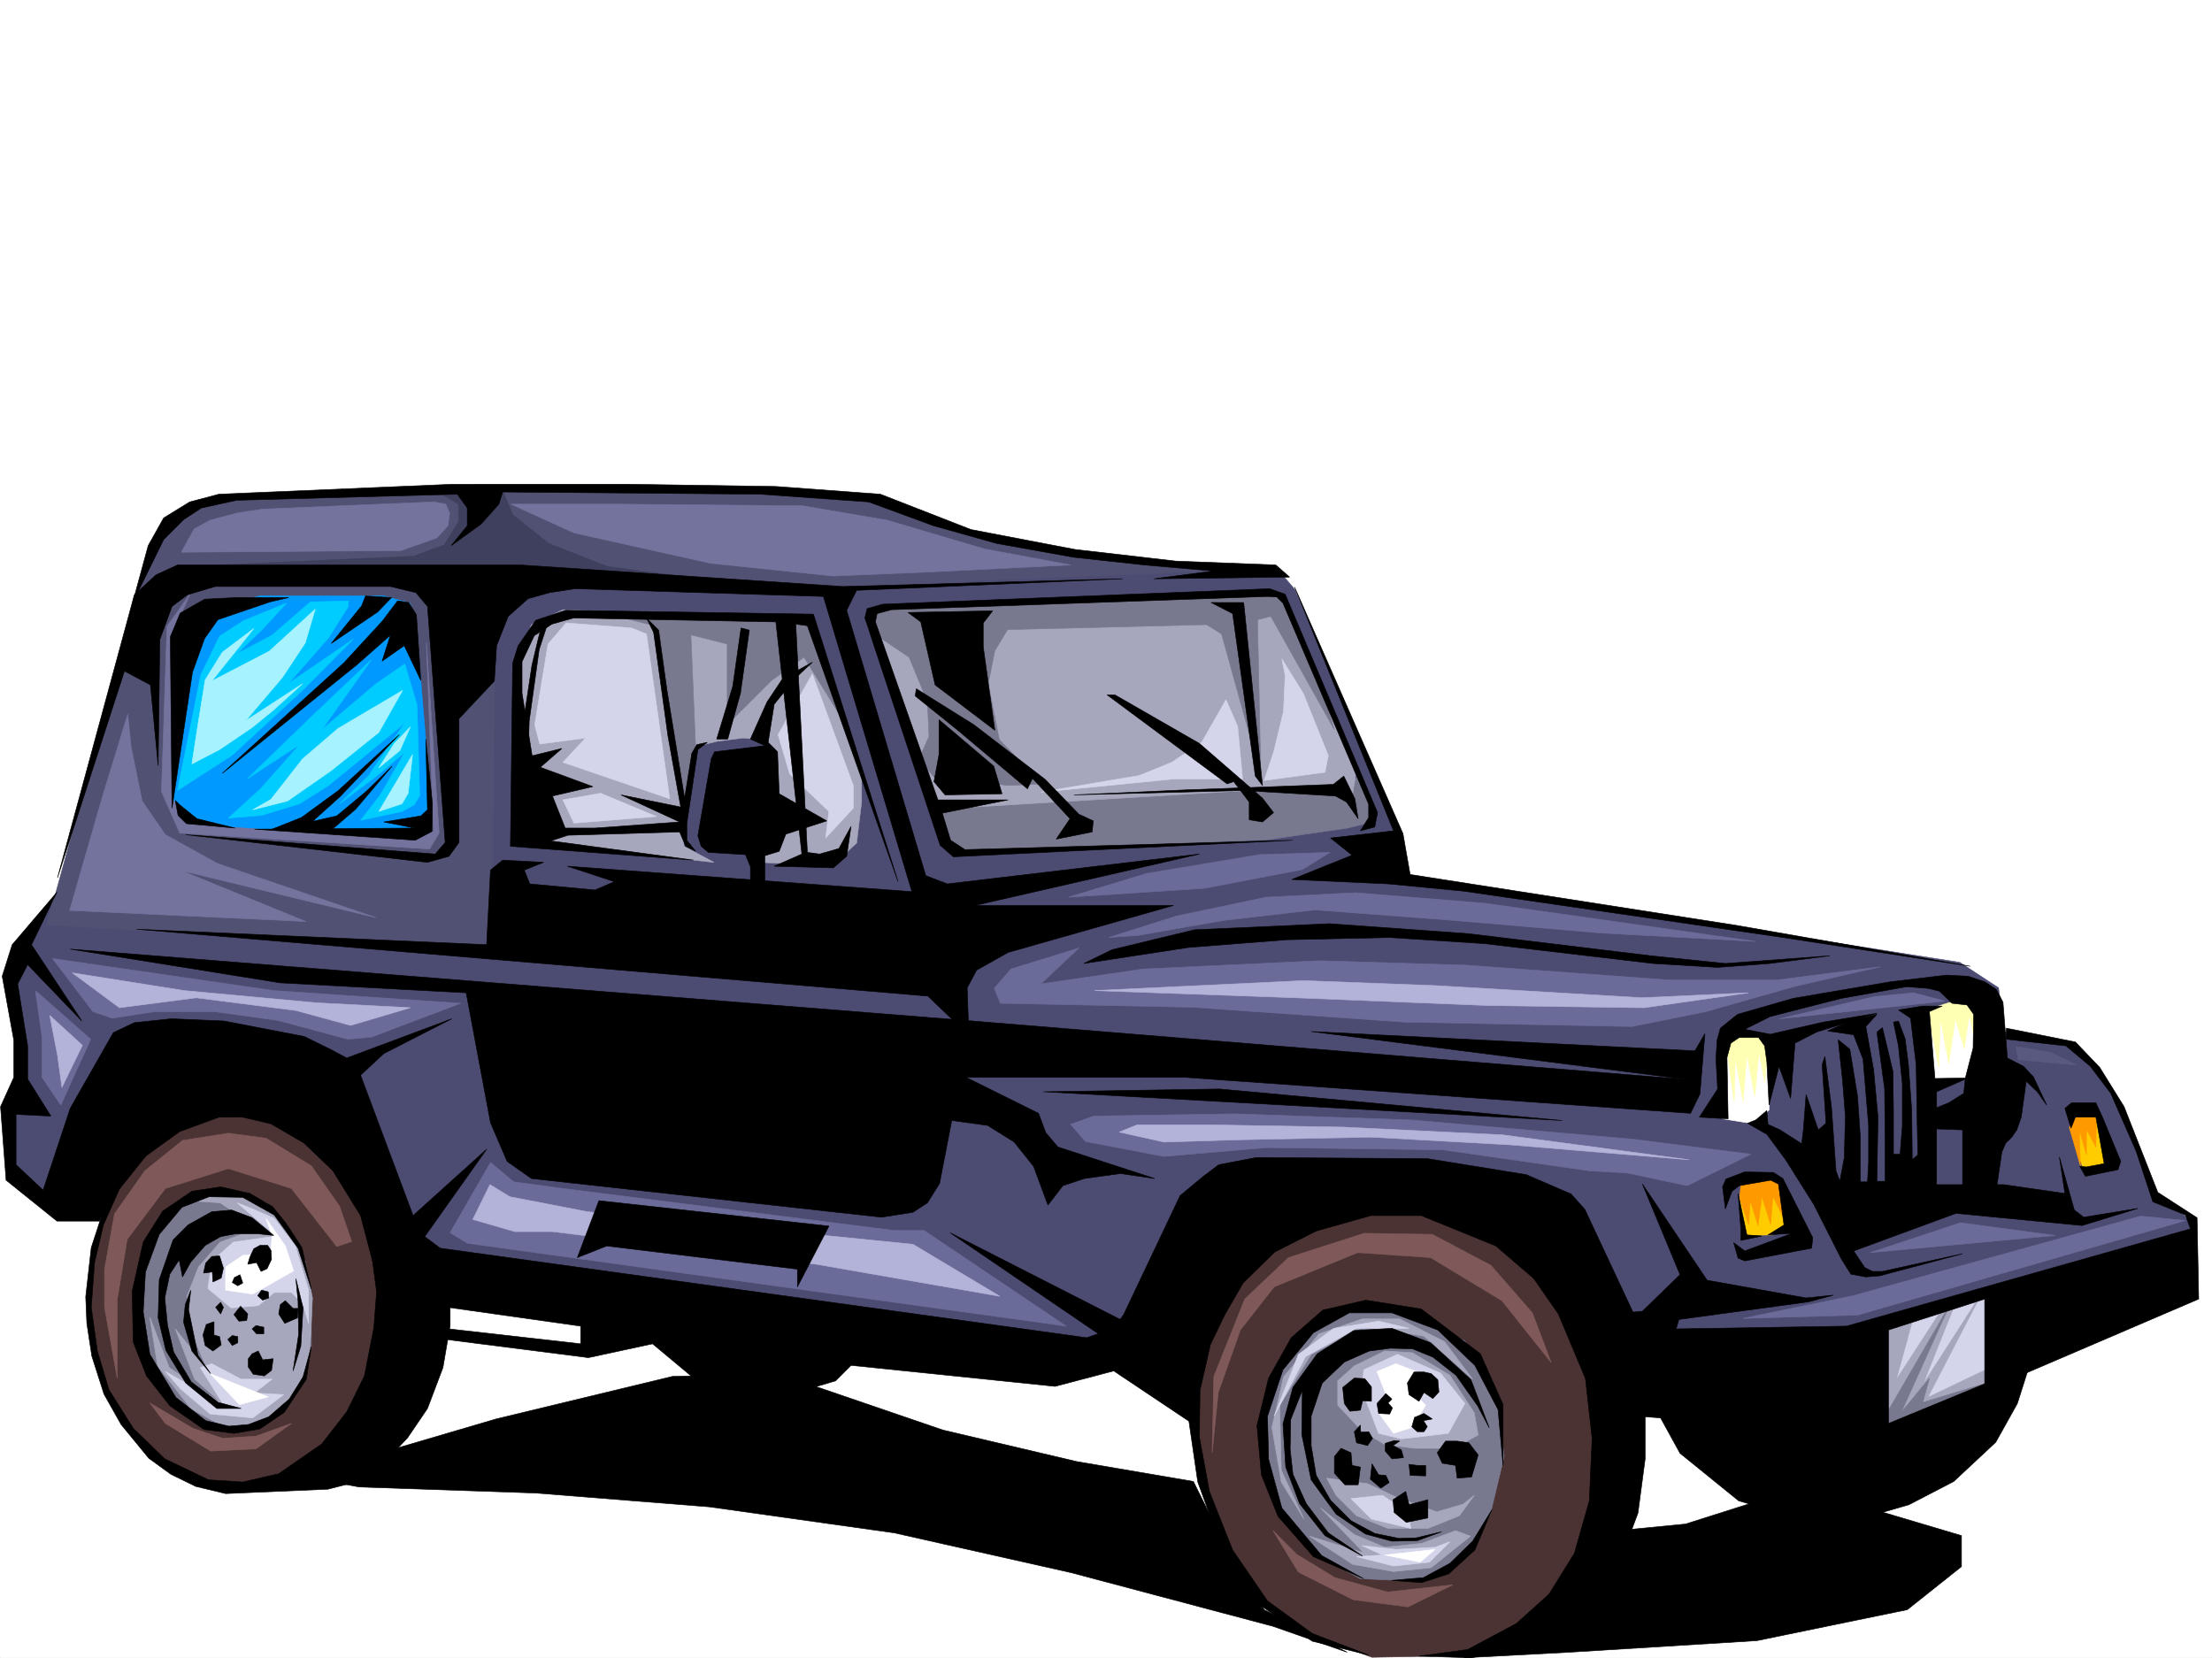
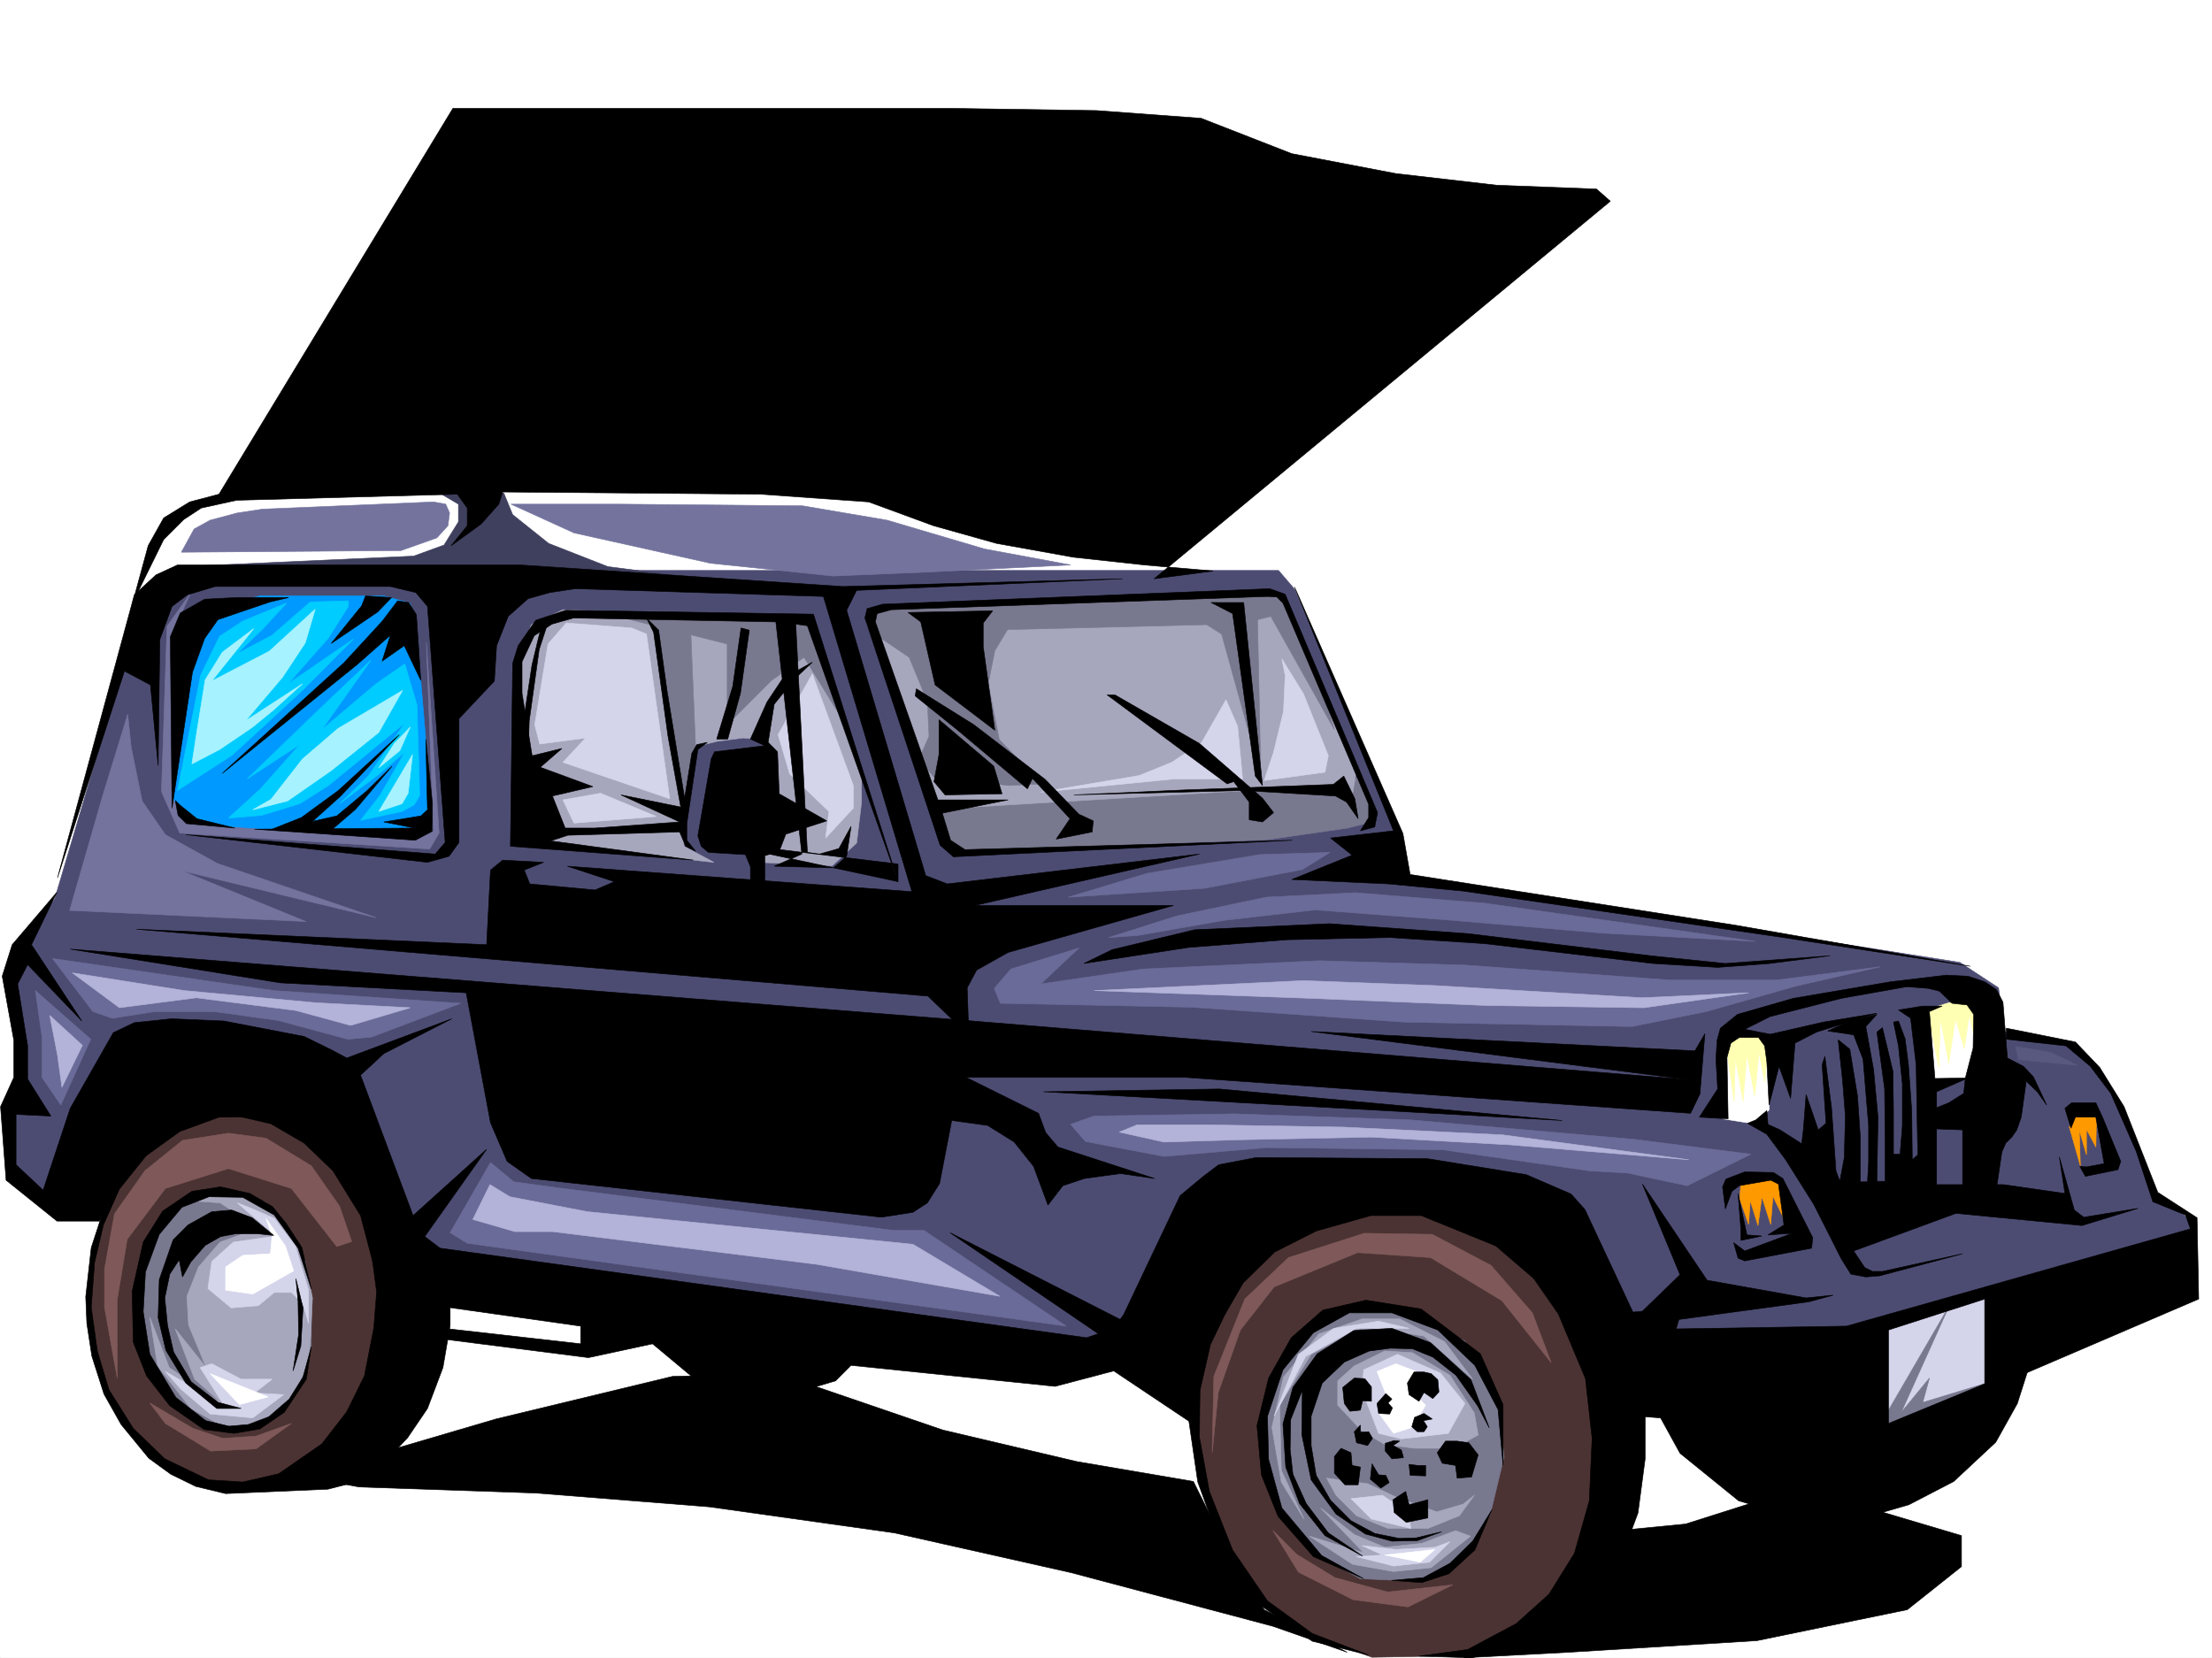
<svg xmlns="http://www.w3.org/2000/svg" width="2997.016" height="2246.668">
  <rect width="100%" height="100%" fill="#333333" stroke="none" />
  <defs>
    <clipPath id="a">
      <path d="M0 0h2997v2244.137H0Zm0 0" />
    </clipPath>
  </defs>
  <path fill="#fff" d="M0 2246.297h2997.016V0H0Zm0 0" />
  <g clip-path="url(#a)" transform="translate(0 2.16)">
    <path fill="#fff" fill-rule="evenodd" stroke="#fff" stroke-linecap="square" stroke-linejoin="bevel" stroke-miterlimit="10" stroke-width=".743" d="M.742 2244.137h2995.531V-2.16H.743Zm0 0" />
  </g>
  <path fill="#d4d4eb" fill-rule="evenodd" stroke="#d4d4eb" stroke-linecap="square" stroke-linejoin="bevel" stroke-miterlimit="10" stroke-width=".743" d="m2533.211 1796.879 170.086-47.938-2.973 139.317-158.863 74.172zm0 0" />
  <path fill="#4c4c73" fill-rule="evenodd" stroke="#4c4c73" stroke-linecap="square" stroke-linejoin="bevel" stroke-miterlimit="10" stroke-width=".743" d="M74.172 1217.887 24.71 1292.8l-11.223 38.203 14.977 63.652v79.414l-18.73 37.418 7.507 79.414 60.684 48.68H198.55l388.105 75.656 941.801 116.832 991.266-26.941 455.554-135.598-14.976-22.445-41.211-26.234-45.711-120.586-37.457-53.176-29.95-33.703-90.671-14.977-7.508-59.937-52.434-34.45-670.605-105.609-86.879-14.973-7.508-63.656-135.597-320.582-22.485-26.234H239.762l-48.719 49.46zm0 0" />
-   <path fill="#515173" fill-rule="evenodd" stroke="#515173" stroke-linecap="square" stroke-linejoin="bevel" stroke-miterlimit="10" stroke-width=".743" d="m63.695 1253.117 593.418 35.934 9.739-108.621 3.714-307.836 32.22-72.649 90.671-8.992 343.922 13.492 185.805-17.988 340.168-13.488-136.38-17.95-144.593-18.726-108.656-26.98-90.637-35.934-271.977-13.488H612.15l-262.985 13.488-58.457 4.457L245 695.824l-22.48 27.723-26.98 49.422-113.118 411.957Zm0 0" />
  <path fill="#78788f" fill-rule="evenodd" stroke="#78788f" stroke-linecap="square" stroke-linejoin="bevel" stroke-miterlimit="10" stroke-width=".743" d="m1267.738 1097.3 128.875-14.972 302.711-13.492 124.38-4.496 17.944-13.488 17.989 50.949-6.727 13.488-26.98 6.727-108.657 15.714-414.304 15.758-17.242-11.261zm0 0" />
  <path fill="#a6a6bd" fill-rule="evenodd" stroke="#a6a6bd" stroke-linecap="square" stroke-linejoin="bevel" stroke-miterlimit="10" stroke-width=".743" d="m1194.309 821.648-20.215 22.48 95.875 250.946h22.48l435.34-26.238 104.867 5.984 4.496-26.195-100.37-242.695-21.74-2.23zm-98.141 17.985-333.445-13.488-42.696 20.253-17.988 46.41-2.227 62.172 6.723 185.02 260.758 28.465-40.465-21.738-4.5-35.934 22.485-99.629 26.98-6.723 35.187-4.496 26.98 2.227 17.985 17.242 6.766 118.316-31.477 30.735 100.41 4.496 32.961-30.734 6.727-55.403v-35.972zm0 0" />
  <path fill="#09f" fill-rule="evenodd" stroke="#09f" stroke-linecap="square" stroke-linejoin="bevel" stroke-miterlimit="10" stroke-width=".743" d="m555.18 817.191-35.188-9.738h-167.86l-88.402 22.445-33.707 63.692 5.985 198.473 23.226 21.699 55.442 7.508 64.437 3.753 183.575 7.47 21.738-13.45-1.524-44.965-15.718-187.25-4.496-52.433zm0 0" />
  <path fill="#4c3333" fill-rule="evenodd" stroke="#4c3333" stroke-linecap="square" stroke-linejoin="bevel" stroke-miterlimit="10" stroke-width=".743" d="m1721.77 1695.766-48.68 43.441-41.211 94.387-16.5 88.367 12.004 94.387 55.441 131.062 80.156 63.656 95.91 34.485 83.169-1.524 69.675-10.48 97.399-68.149 59.195-130.32-7.465-178.258-70.46-140.093-122.852-67.41-119.88-17.985zm0 0" />
  <path fill="#78788f" fill-rule="evenodd" stroke="#78788f" stroke-linecap="square" stroke-linejoin="bevel" stroke-miterlimit="10" stroke-width=".743" d="m2019.242 2051.54 18.727-77.888-9.735-78.633-43.48-77.925-80.152-40.43-87.665-4.496-62.167 41.172-35.23 62.953-11.263 74.133 14.274 79.41 55.445 74.137 65.18 35.187 82.422 3.754 60.683-32.96zm0 0" />
  <path fill="#4c3333" fill-rule="evenodd" stroke="#4c3333" stroke-linecap="square" stroke-linejoin="bevel" stroke-miterlimit="10" stroke-width=".743" d="m325.195 1504.762-76.441 6.726-67.445 62.168-46.454 83.91-13.488 68.153-2.23 62.168 13.492 65.18 28.465 64.398 45.707 56.93 59.937 33.703 55.446 5.984 41.953-5.984 74.175-20.215 65.18-64.438 32.219-142.285-17.246-142.324-81.64-83.867-64.438-43.48zm0 0" />
  <path fill="#78788f" fill-rule="evenodd" stroke="#78788f" stroke-linecap="square" stroke-linejoin="bevel" stroke-miterlimit="10" stroke-width=".743" d="M421.813 1825.344v-62.168l-10.481-53.918-14.977-36.715-28.464-35.191-42.696-20.215-39.726-2.266-38.2 13.488-28.503 26.938-22.446 41.957-9.773 55.441v53.922l17.984 53.176 37.457 49.422 46.492 24.75 40.43 1.484 30.73-11.222 24.712-18.727 24.007-32.219zm0 0" />
  <path fill="#7f5959" fill-rule="evenodd" stroke="#7f5959" stroke-linecap="square" stroke-linejoin="bevel" stroke-miterlimit="10" stroke-width=".743" d="m456.297 1689.043-61.426-78.672-85.434-26.977-85.394 26.977-51.73 68.934-13.489 81.64v106.356l-17.203-95.875v-51.692l13.488-74.914 41.211-58.414 50.95-41.175 62.167-9.774 50.946 6.766 61.43 37.457 38.238 54.66 16.46 47.937zm-232.254 239.684 61.426 37.417 61.426-2.972 47.976-34.445-47.976 17.203-44.965 3.011-40.43-13.492-58.453-34.445zm0 0" />
  <path fill="#a6a6bd" fill-rule="evenodd" stroke="#a6a6bd" stroke-linecap="square" stroke-linejoin="bevel" stroke-miterlimit="10" stroke-width=".743" d="m265.996 1627.617 32.219 2.227 51.691 34.449-51.691 18.727-29.246 33.707-15.719 39.722 2.23 38.945 24.008 57.672-41.957-52.433 26.2 68.152 38.98 34.445-73.43-50.164-26.234-68.152 10.476 65.883 44.965 57.676 47.196 26.234 52.472-5.238 39.688-36.715 20.254-47.195 2.968-36.676 2.27-50.203-9.734-49.422-24.008-47.938-29.211-31.476-35.969-12.707-31.437-5.278zm0 0" />
  <path fill="#d4d4eb" fill-rule="evenodd" stroke="#d4d4eb" stroke-linecap="square" stroke-linejoin="bevel" stroke-miterlimit="10" stroke-width=".743" d="m321.441 1629.844 52.434 44.965-57.672 8.21-29.25 26.239-5.238 36.676 31.476 26.234 36.715-3.012 21.739-17.945h23.226l15.719 15.719 7.508 26.195v-44.926l-17.989-59.937-28.464-37.422-29.247-12.746zm-34.488 217.984 39.727 20.957h41.957l-23.969 18.727 39.684 2.23-41.954 31.477-57.671-5.242L245 1882.273l-20.957-23.968 78.668 44.926-31.473-50.165zm0 0" />
  <path fill="#fff" fill-rule="evenodd" stroke="#fff" stroke-linecap="square" stroke-linejoin="bevel" stroke-miterlimit="10" stroke-width=".743" d="m360.383 1650.84 26.238 37.422 11.223 33.703-55.446 31.476-36.714-5.242v-31.472l23.226-15.72 37.457-2.23 2.27-23.968zm-75.656 210.437 78.668 31.477-38.98 10.477zm0 0" />
  <path fill="#7f5959" fill-rule="evenodd" stroke="#7f5959" stroke-linecap="square" stroke-linejoin="bevel" stroke-miterlimit="10" stroke-width=".743" d="m1724.777 2074.02 34.489 56.187 74.171 37.418 74.172 9.738 60.684-29.953-88.402 9.738-71.203-19.472-51.692-31.438zm376.887-227.72-66.703-83.866-96.656-58.418-98.883-6.762-113.156 46.45-45.707 58.417-29.954 84.648-8.25 81.641 2.27-103.379 41.953-104.867 59.2-56.148 102.636-32.961 92.156 1.488 79.414 41.953 56.188 64.398zm0 0" />
  <path fill="#a6a6bd" fill-rule="evenodd" stroke="#a6a6bd" stroke-linecap="square" stroke-linejoin="bevel" stroke-miterlimit="10" stroke-width=".743" d="m1995.273 1868.785-65.96-58.414-81.641-12.75-71.203 37.461-42.695 68.895 2.265 88.402 30.695 65.922-30.695-50.203-12.746-74.133 15.719-68.192 47.976-58.414 58.414-20.214h50.95l60.68 30.69zm-206.058 174.505 58.457 60.683-73.43-22.485 58.414 38.2 55.446 9.738 50.984-5.238 53.176-42.7-20.215-7.468-45.707 17.203-50.203 5.28-41.211-17.241zm0 0" />
  <path fill="#a6a6bd" fill-rule="evenodd" stroke="#a6a6bd" stroke-linecap="square" stroke-linejoin="bevel" stroke-miterlimit="10" stroke-width=".743" d="m1797.465 2002.86 55.445 7.507 38.2 17.946 55.445 20.253 35.972-10.52 14.973-11.964-20.215 27.723-42.695 17.207h-53.957l-42.7-17.207-27.722-27.723zm78.672-172.278-41.211 20.215-22.485 20.254v32.926l32.961 35.226 30.735 17.988 40.469 5.239h53.175l32.961-17.989-5.242-29.949-32.96-50.945-50.946-30.695zm0 0" />
  <path fill="#d4d4eb" fill-rule="evenodd" stroke="#d4d4eb" stroke-linecap="square" stroke-linejoin="bevel" stroke-miterlimit="10" stroke-width=".743" d="M1909.098 1799.89h-71.164l-68.934 38.2-42.734 80.898 33-83.906 47.937-35.191 60.684-9.735zm-15.719 35.192-45.707 20.957-2.27 27.723 22.485 58.414 30.73 7.508 63.695-7.508 22.442-40.43-32.961-41.21zm-62.953 195.5 42.699-4.5 35.973 24.715 2.265 20.215-53.215-12.711zm14.976 63.652 45.707 5.243 53.215-2.973 20.215-7.508-27.719 27.723-48.719 5.238-50.167-12.746 35.191-2.23zm0 0" />
  <path fill="#fff" fill-rule="evenodd" stroke="#fff" stroke-linecap="square" stroke-linejoin="bevel" stroke-miterlimit="10" stroke-width=".743" d="m1865.656 1858.305 14.977 38.203-12.746 17.984 20.215 27.684 25.492-8.211 17.984-29.988-20.215-20.215 7.469-25.457-27.723-10.477zm10.481 248.675 68.187-7.503-20.254 17.242zm0 0" />
  <path fill="#0cf" fill-rule="evenodd" stroke="#0cf" stroke-linecap="square" stroke-linejoin="bevel" stroke-miterlimit="10" stroke-width=".743" d="m472.016 821.648-26.942 42.696-54.699 62.172 88.406-60.645-68.933 69.637-95.172 87.66-74.172 47.937 31.476-156.554 25.493-52.434 32.18-20.957 58.452-23.969-31.472 34.446-35.934 34.449 47.938-25.457 51.687-44.965 51.692-1.484zm30.73 72.688-77.184 73.39-90.632 87.622 71.164-46.41-53.176 59.898-43.48 39.687 44.964-3.714 51.692-15.758 38.98-24.711 56.93-46.45 46.453-38.199-49.46 71.903-38.946 37.457 50.945-38.2 37.461-31.437-33.707 58.418-26.234 33.703 56.187-12.004 16.5-8.953 7.469-12.746-3.715-122.852-16.5-55.406-38.984 26.942-73.391 62.168zm0 0" />
  <path fill="#a6f3ff" fill-rule="evenodd" stroke="#a6f3ff" stroke-linecap="square" stroke-linejoin="bevel" stroke-miterlimit="10" stroke-width=".743" d="m259.977 1035.133 37.496-19.473 44.183-29.95 28.465-23.226 39.727-35.968-77.184 50.203 50.203-59.16 30.735-46.45 13.488-45.707-62.207 56.93-77.93 40.469 56.969-71.164-42.735 32.18-23.226 37.456-11.223 69.676zm107.171 47.937 42.7-54.66 47.933-41.215 87.664-51.687-32.218 56.93-64.438 51.687-59.195 41.215-47.196 11.96zm188.817-98.101-21.742 22.441-20.996 32.961 28.464-23.223zm2.969 37.418-45.707 77.144 31.476-10.48 8.25-14.23zm0 0" />
  <path fill="#d4d4eb" fill-rule="evenodd" stroke="#d4d4eb" stroke-linecap="square" stroke-linejoin="bevel" stroke-miterlimit="10" stroke-width=".743" d="m767.219 844.129-24.711 28.465-17.985 109.363 6.766 26.2 62.168-8.212-30.734 32.961 144.632 49.422-31.476-223.223-20.215-8.21zm-4.496 239.684 50.949-8.993 75.695 31.477-111.629 8.992zm337.941-170.75-46.45 82.382 15.72 53.18 53.214 50.906-4.496 35.973 37.457-40.43v-30.734zm0 0" />
  <path fill="#78788f" fill-rule="evenodd" stroke="#78788f" stroke-linecap="square" stroke-linejoin="bevel" stroke-miterlimit="10" stroke-width=".743" d="m1807.945 988.684-86.175-153.547-17.95 4.496 4.457 211.219-53.175-191.747-20.215-12.707-269.75 6.727-17.242 28.46-8.993 44.93 15.012 75.657 58.418 59.941-44.926 2.227-101.933-11.219-20.215-24.71 13.488-30.735-2.226-47.196-24.754-59.898-46.45-31.477-4.496-26.195 11.262-8.996 179.82-6.723 258.489-11.261 82.386-4.496 24.004 8.992 11.223 17.984 35.973 84.652zm-660.828-4.496-57.715-93.606-44.18 31.434-59.94 59.941V872.594L827.16 832.91l237.531 6.723 31.477 6.765 22.484 44.184zm0 0" />
  <path fill="#78788f" fill-rule="evenodd" stroke="#78788f" stroke-linecap="square" stroke-linejoin="bevel" stroke-miterlimit="10" stroke-width=".743" d="m935.82 853.125 6.723 161.793-12.707 82.383-47.23-257.668zm0 0" />
  <path fill="#d4d4eb" fill-rule="evenodd" stroke="#d4d4eb" stroke-linecap="square" stroke-linejoin="bevel" stroke-miterlimit="10" stroke-width=".743" d="m1741.281 915.293-2.27 48.68-13.488 55.441-12.746 38.203 82.422-11.261 4.496-22.446-33.703-83.906-29.21-47.195zm-80.195 32.961-32.961 57.672-40.469 26.98-44.183 17.946-133.371 22.484 182.05-17.988h91.414l-6.722-71.16zm0 0" />
  <path fill="#73739e" fill-rule="evenodd" stroke="#73739e" stroke-linecap="square" stroke-linejoin="bevel" stroke-miterlimit="10" stroke-width=".743" d="m1128.387 780.477-165.59-17.247-185.059-41.171-85.433-38.942h146.117l248.754 2.227 114.64 19.472 131.844 38.946 116.91 21.738-195.578 9.734zm-524.489-97.36 5.243 11.965-2.23 17.242-15.016 16.461-48.68 17.242-297.473 2.23 17.246-31.437 21.739-12.004 36.714-9.734 34.446-5.242 231.511-9.735zm-426.304 328.789 14.972 73.434 31.477 45.668 70.418 38.941 215.012 73.43-263.73-63.692 168.6 68.934-319.956-15.016 44.222-153.546 34.485-112.332zm0 0" />
  <path fill="#73739e" fill-rule="evenodd" stroke="#73739e" stroke-linecap="square" stroke-linejoin="bevel" stroke-miterlimit="10" stroke-width=".743" d="m257.746 804.445-31.473 44.18-7.507 223.965 24.75 56.187 338.644 21.703 12.746-21.703-17.242-258.41 9.734 256.145-24.71 12.004-307.208-21.743-21.703-34.445-2.265-219.469zm0 0" />
  <path fill="#3f3f5e" fill-rule="evenodd" stroke="#3f3f5e" stroke-linecap="square" stroke-linejoin="bevel" stroke-miterlimit="10" stroke-width=".743" d="m591.895 665.875 29.25 17.242v23.969l-19.512 31.434-41.172 14.976-314.719 14.234 463.063 5.239 302.672 19.472-188.032-24.71-80.195-31.438-48.676-38.945-12.004-29.246-44.222-5.239zm0 0" />
  <path fill="#6b6b99" fill-rule="evenodd" stroke="#6b6b99" stroke-linecap="square" stroke-linejoin="bevel" stroke-miterlimit="10" stroke-width=".743" d="m71.16 1298.785 54.703 71.906 26.235 8.993 57.675-8.993h80.192l86.922 12.004 94.386 25.453 32.22-3.011 120.62-45.668-253.25-17.242zm593.422 276.399 31.477 26.195 60.683 8.25 454.809 57.672h40.469l192.53 129.578-811.445-112.332-23.222-14.234zm806.203-28.465 106.39 20.215 138.61-11.965 239.02 2.972 198.55 28.465 51.688 3.008 80.938 17.207 86.136-42.7-158.824-20.214-301.93-26.195-239.015-8.25-190.34 3.008-31.438 11.222zm-115.383-187.25 259.23 5.238 288.481 20.215 307.953 5.984 100.372-20.215 121.402-34.449 114.601-26.234-140.835 17.984h-143.848l-276.477-20.215-198.55-5.98-239.02 11.219-138.61 20.215 51.692-48.68-92.16 28.465-22.48 26.238zm187.328-92.121 115.383-20.254 123.594-14.23 187.328 14.23 201.563 17.242 207.543 11.223-366.407-51.688-175.324-14.234-120.625 6.023-121.367 25.453-92.156 29.207zm-95.171-51.688 184.32-12.004 132.625-25.457 37.457-23.223-95.168 3.008-152.84 25.457zM47.937 1342.227l74.954 65.921-40.47 89.149-25.491-37.461v-54.7zm0 0" />
  <path fill="#fff" fill-rule="evenodd" stroke="#fff" stroke-linecap="square" stroke-linejoin="bevel" stroke-miterlimit="10" stroke-width=".743" d="m2352.648 1399.156-14.234 17.985-4.496 98.843 42.7 6.766 20.25-18.73 3.753-81.641-17.242-19.473zm298.958-41.215-39.727 10.52 3.754 98.102 56.187-5.981 6.02-41.957-3.008-50.164-8.25-10.52zm0 0" />
-   <path fill="#fc0" fill-rule="evenodd" stroke="#fc0" stroke-linecap="square" stroke-linejoin="bevel" stroke-miterlimit="10" stroke-width=".743" d="m2360.152 1604.39-3.007 18.731 6.02 50.906 38.202-.742 20.957-14.234-11.965-60.645-10.52-3.008zm449.536-93.644-5.239 18.73 17.242 51.688 8.993 1.488 23.968-6.726-12.746-64.438zm0 0" />
  <path fill="#ffffb3" fill-rule="evenodd" stroke="#ffffb3" stroke-linecap="square" stroke-linejoin="bevel" stroke-miterlimit="10" stroke-width=".743" d="m2340.684 1429.848 8.992 62.953 1.484-59.2 10.48 59.2 5.239-63.695 10.52 56.187 5.98-59.16 7.508 40.43 4.496-47.192-8.25-17.95-37.457-1.523-8.992 14.973zm271.976-53.918 14.234 70.418 2.231-65.922 11.258 60.683 8.992-60.683 11.965 40.468 6.765-44.964 6.727 29.949 3.754-35.934-12.004-10.476-26.2-.742-26.234 8.21zm0 0" />
  <path fill="#f90" fill-rule="evenodd" stroke="#f90" stroke-linecap="square" stroke-linejoin="bevel" stroke-miterlimit="10" stroke-width=".743" d="m2357.144 1624.605 12.005 34.446 2.226-32.18 10.52 33.707 5.238-38.984 11.965 37.457 3.011-38.2 14.23 29.208-4.495-46.41-9.735-8.25-43.441 8.25zm446.559-97.359 14.977 52.434-1.485-48.68 9.735 33.703v-34.484l12.746 23.969.742-33.707-2.227-11.22h-24.75zm0 0" />
-   <path fill="#6b6b99" fill-rule="evenodd" stroke="#6b6b99" stroke-linecap="square" stroke-linejoin="bevel" stroke-miterlimit="10" stroke-width=".743" d="m2361.64 1786.402 149.126-30.734 389.593-107.836 60.684 5.98-444.293 128.094zm172.352-89.148 250.242-23.227-128.132-17.203zm-122.89-316.828 224.043-23.969-42.739-11.223-53.176 5.243zm0 0" />
  <path fill="#59597f" fill-rule="evenodd" stroke="#59597f" stroke-linecap="square" stroke-linejoin="bevel" stroke-miterlimit="10" stroke-width=".743" d="m2814.184 1443.336-79.415-7.465-3.75-17.988 47.973 8.25zm0 0" />
-   <path fill="#a6a6bd" fill-rule="evenodd" stroke="#a6a6bd" stroke-linecap="square" stroke-linejoin="bevel" stroke-miterlimit="10" stroke-width=".743" d="m2590.18 1793.125-20.996 76.402 63.691-98.101 15.719-3.754-43.438 108.621 80.938-125.863-74.215 143.066 101.934-48.68-22.481 38.2-144.633 54.664v-137.047l46.453-19.473zm0 0" />
  <path fill="#78788f" fill-rule="evenodd" stroke="#78788f" stroke-linecap="square" stroke-linejoin="bevel" stroke-miterlimit="10" stroke-width=".743" d="m2555.691 1915.977 85.434-146.82-65.18 144.554 38.203-46.41-8.992 32.96 86.176-26.238-135.64 63.657zm0 0" />
  <path fill="#b3b3d9" fill-rule="evenodd" stroke="#b3b3d9" stroke-linecap="square" stroke-linejoin="bevel" stroke-miterlimit="10" stroke-width=".743" d="m98.14 1318.258 63.696 47.191 104.16-13.488 134.856 17.242 74.175 20.215 80.938-23.969-128.133-6.722-178.336-16.5zm565.7 286.875-23.227 47.195 56.93 16.461h50.95l357.413 44.223 248.754 43.437-117.652-70.418-441.285-44.183-104.903-20.254zm852.652-71.16 60.684 13.488 98.14-3.012 182.09-3.715 188.813 10.48 241.992 20.216-252.469-33.703-215.793-10.48-178.336-3.013h-101.152zm-33.702-191.746 273.464 9.734 259.234 10.48 212.04 3.008 141.62-20.215-144.632 6.727-279.446-16.461-179.078-6.766zM67.45 1375.93l44.179 40.468-27.719 56.93-5.984-43.48zm0 0" />
  <path fill-rule="evenodd" stroke="#000" stroke-linecap="square" stroke-linejoin="bevel" stroke-miterlimit="10" stroke-width=".743" d="m1468.52 1305.512 141.617-21.703 133.37-10.477 139.352-3.012 128.133 8.25 228.54 26.942 87.66 5.277 70.421-5.277 81.68-10.48-141.621 10.48-101.152-10.48-247.27-29.95-188.031-13.492-182.832 8.25-111.63 26.98zM421.813 1746.715l-17.95-55.445-32.218-44.926-42.735-23.969-45.707-.781-36.715 14.234-30.695 36.715-18.73 50.945-3.008 53.918 8.992 57.676 35.23 58.414 40.426 31.477 31.477 7.468 26.238-2.23 27.719-10.48 27.722-23.97 18.73-29.988 11.224-41.171-6.727 44.183-29.95 44.926-33.003 22.48-35.188 5.985-40.468-5.238-46.454-32.18-31.472-40.469-17.989-45.668-1.484-68.933 14.977-66.668 26.234-41.914 39.688-26.981 38.98-5.98 39.688 8.992 30.734 17.945 18.726 23.227 20.997 32.218zm0 0" />
  <path fill-rule="evenodd" stroke="#000" stroke-linecap="square" stroke-linejoin="bevel" stroke-miterlimit="10" stroke-width=".743" d="m370.863 1674.027-29.207-23.968-27.722-10.477-26.98 2.266-32.216 17.949-20.215 20.254-18.73 53.918-1.523 51.687 10.515 44.184 26.98 44.183 41.954 34.45h32.96l-30.73-8.211-36.715-27.723-23.968-40.469-8.25-35.933-3.754-37.457 6.761-32.22 12.75-19.472 4.497 23.227L258.488 1710l19.473-22.484 20.996-11.965 20.215-3.75h30.734zm0 0" />
-   <path fill-rule="evenodd" stroke="#000" stroke-linecap="square" stroke-linejoin="bevel" stroke-miterlimit="10" stroke-width=".743" d="m258.488 1748.2-3.008 26.198 12.747 62.168 17.242 24.711-25.492-30.695-11.223-38.941 2.23-23.97zm17.246-23.223 11.965-1.489.781 13.492 11.223-5.28 3.008-13.45-5.238-16.5-10.52.742-8.25 8.992zm59.938-11.965 11.965-2.27 6.023 12.004 8.211-3.754 6.02-12.746-.743-11.965-4.496-6.765h-10.52l-8.21 4.496-5.277 11.262zm-45.707 77.886-10.477 3.754-4.496 14.23 2.969 14.235 10.52 7.465 11.222-8.25-2.23-11.219-7.508-2.23zm59.941 39.684 5.98 12.004 14.235-1.523-2.23 15.757-9.735 7.47-15.015-2.231-6.723-9.735v-11.261l5.238-6.727zm36.715-68.148 10.477 10.476h6.765l-.781 12.746-17.203 7.469-8.25-12.707 2.226-12.746zm-61.426-35.192-7.507 3.715-3.012 6.766 7.508 4.496 6.726-3.754zm29.207 20.958-5.238 7.468 6.723 6.023 8.25-3.011-.742-8.25zm-7.507 47.937-5.239 4.496 5.98 6.726h9.778v-8.992zm-32.219 13.488-5.98 5.242 5.98 8.25 7.508-3.754v-8.25zm-15.719-44.965-6.762 6.766 6.762 8.992 3.754-8.992zm26.981 5.242-8.993 11.258 6.723 8.996 10.48-.785 1.524-8.953zm0 0" />
  <path fill-rule="evenodd" stroke="#000" stroke-linecap="square" stroke-linejoin="bevel" stroke-miterlimit="10" stroke-width=".743" d="m400.852 1732.48 9.738 39.688-3.012 51.691-10.48 33.703 7.507-49.46-.742-44.926zm0 0" />
  <path fill-rule="evenodd" stroke="#000" stroke-linecap="square" stroke-linejoin="bevel" stroke-miterlimit="10" stroke-width=".743" d="m305.684 2023.816 138.609-5.984 32.219-8.25 39.726-23.184 35.973-38.203 26.976-39.722 20.958-55.407 9.738-56.93v-41.952l-4.496-47.938-104.125-23.969 8.992 68.153-3.754 48.718-12.746 65.141-23.969 48.68-33.703 43.437-58.453 40.469-48.719 11.223-46.453-2.973-59.195-28.465-42.7-41.21-32.96-52.434-15.72-52.434-8.25-59.156 4.497-60.684 11.965-50.945 21.742-48.68 35.973-44.926 45.707-32.964 53.175-19.47h42.735l20.215-38.202-147.602 12.746-71.945 152.023-16.461 50.203-7.504 66.664 1.523 35.934 6.727 44.184 16.5 51.691 23.223 41.21 37.457 45.669 29.953 21.742 33.742 16.461zm0 0" />
  <path fill-rule="evenodd" stroke="#000" stroke-linecap="square" stroke-linejoin="bevel" stroke-miterlimit="10" stroke-width=".743" d="m1132.14 1871.05-53.214 15.72h-73.43l-58.453-13.489-62.914-52.433-86.918 18.73-211.297-26.98 15.719-12.707 185.097 20.957v-23.97l-185.097-26.194-86.883-23.97-26.234-99.628-37.457-60.68-38.985-37.46-44.926-26.196-44.964-10.48-55.446 2.972-84.687 44.184-31.438 60.683-15.758 34.446H77.184L8.25 1599.152l-7.508-99.629 17.988-39.687v-50.203l-15.718-86.88 13.488-42.698 60.684-71.16-34.489 71.16 68.192 103.383-73.43-76.403-13.488 26.196 13.488 83.91v44.925l31.477 50.204-47.196-2.266v68.152l36.715 34.485 36.715-110.887 58.418-102.598 28.465-13.492 50.203-5.238 71.203 3.012 108.617 20.957 36.715 17.984 20.996 11.223 142.363-53.176-92.156 47.195-31.476 29.207 71.16 190.258 99.668-89.89-83.91 118.355 20.957 15.719 875.878 121.328 36.715-12.707 13.493-18.73 76.441-161.052 31.473-26.199 20.957-15.754 50.949-9.738 231.512 1.523 134.113 21.704 60.722 26.234 18.727 20.957 76.402 163.285-95.129-26.2-101.894-87.66-101.152-41.175h-68.192l-74.172 20.96-56.187 28.466-42.734 41.953-24.715 42.695-19.47 40.43-14.233 62.172-.782 63.652 13.488 73.43 31.477 79.375 47.195 68.933 60.723 44.18 76.398 29.211-76.398-18.73-72.687-50.165-45.711-64.437-36.715-101.113-12-82.383-101.899-68.152-79.41 20.957-276.476-28.465zm0 0" />
  <path fill-rule="evenodd" stroke="#000" stroke-linecap="square" stroke-linejoin="bevel" stroke-miterlimit="10" stroke-width=".743" d="m1503.746 1817.836-216.535-147.523 258.492 131.808zm343.926 321.324-56.969-31.433-53.922-64.438-17.984-65.883-1.524-58.418 20.996-62.949 41.211-50.168 48.68-26.977h57.711l62.168 23.227 50.207 47.934 31.473 59.941 6.765 75.621v-82.386l-30.734-68.895-80.152-60.68-74.957-11.965-58.415 13.489-42.734 37.418-30.695 54.703-15.758 64.394 6.023 66.668 22.481 56.184 47.937 54.664zm37.457 2.27 43.441-3.754 35.97-19.473 30.733-29.95 26.196-42.698-23.223 54.664-35.191 32.219-36.715 12.003zm0 0" />
  <path fill-rule="evenodd" stroke="#000" stroke-linecap="square" stroke-linejoin="bevel" stroke-miterlimit="10" stroke-width=".743" d="m2017.754 1934.707-24.75-65.18-54.7-50.164-52.433-19.472-51.691 2.972-49.461 31.473-32.961 45.672-13.489 49.46 3.754 58.415 18.727 49.422 34.45 43.441 50.944 27.723-46.449-31.438-29.949-39.726-17.988-39.684-3.754-33.707.742-40.469 15.758-39.683-.742 59.937 12.707 61.426 33.742 46.414 39.687 26.977 35.973 9.738 34.445-.742 33.004-12.004-34.488 8.25-23.227.742-32.96-6.727-32.22-17.242-27.718-27.722-19.473-33.704-6.765-40.43v-39.687l15.015-44.965 29.95-28.464 33.703-14.977 28.504-3.75 29.953.742 27.722 11.262 31.473 24.71 29.211 41.212zm0 0" />
  <path fill-rule="evenodd" stroke="#000" stroke-linecap="square" stroke-linejoin="bevel" stroke-miterlimit="10" stroke-width=".743" d="m1885.871 1895.762-5.238 5.242 5.98 6.723-3.754 8.25-14.972-.743-2.23-13.488 11.964-13.488zm-42.695 35.191-8.25 8.992 3.008 14.977 14.976 3.754 6.727-9.735-5.242-8.996-11.22.746zm15.714 52.434-2.226 20.957 14.23 12.004 11.223-7.508-4.496-9.734-9.734-.743zm50.208.742 1.484 14.977 20.996.742v-14.23h-11.262zm11.218-44.184h8.996l4.497-6.761-5.239-8.211 12-2.27-11.257-7.469-12.708 5.243-3.753 12.707zm-31.433 11.965-12.004 3.754v10.48l8.992 10.516 15.719-1.523-2.973-10.48-11.262-5.981 8.997-5.985zm-53.957-84.61-15.719 12.708 2.227 21.738 7.507 10.48 14.235-1.488 2.969-12.746 12.003.742v-19.472l-8.992-11.219zm94.387-8.253h-13.454l-8.992 14.976 2.23 15.72 13.489 8.991 6.727-11.964 12.003 8.25 8.25-8.993-1.527-16.5-8.953-8.25zm44.964 93.644h-15.718l-11.262 15.72 6.765 14.233 17.985 2.973 2.23 17.242 19.473-1.488 8.992-29.988-12.707-16.461zm-69.676 68.153 4.497 17.988 25.492-6.766v24.711l-29.246 6.024-16.461-13.492-1.528-17.243zm-74.175-52.434 1.488 17.207 11.262 2.266-3.012 23.969h-17.988l-14.23-15.72v-22.48l8.992-11.222zm0 0" />
  <path fill-rule="evenodd" stroke="#000" stroke-linecap="square" stroke-linejoin="bevel" stroke-miterlimit="10" stroke-width=".743" d="m1922.586 2244.027 65.922-8.953 65.96-35.23 44.184-39.688 34.489-55.441 20.215-71.164 3.753-84.61-8.996-80.898-36.715-87.625-45.707-65.922 137.125 64.398 22.48-2.23 50.95-49.422-50.95-122.851 87.665 130.32 134.113 23.969 36.715-3.754-32.96 8.992-176.11 23.969-3.711 12.746 230.765-3.754 466.036-131.805-6.766-18.73-44.184-17.985-22.48-68.152-34.488-78.668-27.723-36.676-32.961-27.722-80.898-8.993v-14.976l93.644 18.73 32.961 34.446 32.965 53.175 45.707 116.09 53.215 34.446 2.226 110.105-289.964 124.34v-124.34l-130.36 41.957V1943.7l-329.691-23.968v56.93l-9.735 73.39-30.695 82.387-40.469 51.687-53.215 38.203-101.148 23.969zm0 0" />
  <path fill-rule="evenodd" stroke="#000" stroke-linecap="square" stroke-linejoin="bevel" stroke-miterlimit="10" stroke-width=".743" d="m2247 1915.977 29.246 53.18 79.41 64.394 85.395 25.496h75.699l69.676-20.215 60.683-31.477 56.93-53.175 29.246-52.434 16.461-51.691-200.035 82.386zm116.906-207.461 90.637-17.247 1.523-14.23-40.468-80.156-12.746-8.211-38.946-.781-25.492 9.734-4.496 10.52 3.754 29.949 8.992-23.969 9.738-7.504 42.696-7.469 10.52 5.239 7.464 55.406-21.7 13.488 32.962-2.23-64.438 23.968-15.011-11.261 6.02 21zm0 0" />
  <path fill-rule="evenodd" stroke="#000" stroke-linecap="square" stroke-linejoin="bevel" stroke-miterlimit="10" stroke-width=".743" d="m2354.914 1617.137 11.965 56.148 20.254 1.524-28.465 5.984v-14.977zm12.707-95.129 26.238 14.973 25.493 34.449 38.199 60.683 37.46 74.133 12.747 20.215 20.215 3.754 18.726-1.488 112.414-29.95-108.66 23.97h-13.488l-10.48-5.278-14.973-22.446 138.61-50.945 170.827 16.5 75.657-23.226-73.43 11.964-12.707-9.734-20.254-71.906 7.508 49.46-83.168-12.003h-90.672v-125.824l42.699-18.727-44.926.742-7.508-90.633 17.243-7.468h-26.235l-32.96 5.238 16.46 11.223 7.504 62.91 1.488 83.129.782 38.98-7.508 6.727-.742-66.668-4.496-62.168-4.496-35.188-8.993-23.968-6.765 1.484 6.765 32.219 5.239 50.906v57.676l-3.012 38.199h-8.992v-59.16l-.742-53.176-14.235-59.156-7.469 5.98 10.48 77.145.743 75.66v49.422h-11.223l1.489-86.88-5.985-64.398-10.515-58.453 15.011-16.465-36.714 8.997-29.989 13.488 35.23 5.238 12.708 32.961 7.508 89.852v50.207l-1.489 26.195h-9.734v-60.645l-3.754-55.441-10.48-63.656-15.758-12.746 5.984 55.445 3.754 47.934-1.484 56.148-5.985 32.219-5.277-14.23-5.984-85.395-8.993-69.64-3.753 11.222 5.277 79.414-10.516 8.992-16.46-47.937-3.755 47.937-2.27 18.691-29.206-18.691-16.461-7.508-1.524-18.73-14.976 12.75zm0 0" />
  <path fill-rule="evenodd" stroke="#000" stroke-linecap="square" stroke-linejoin="bevel" stroke-miterlimit="10" stroke-width=".743" d="m2772.973 1497.297-17.95-38.203-13.488-14.23-21.738-11.262-5.985-75.66-8.992-17.204-15.758-10.476-22.48-7.508-29.207-1.488-75.66 8.996-131.883 22.441-75.66 21.738-23.227 18.73-4.496 16.462-1.523 25.492 2.265 40.43-24.75 38.203 38.985 2.226-1.524-83.125 5.278-19.472 11.222-7.508h26.235l8.25 11.262 2.972 21.699 3.008 58.457 13.492-52.434 15.72 43.438 5.98-74.914 29.246-14.977 81.68-25.453-72.684 11.965-71.946 16.5-34.449-6.766 34.45-17.242 96.656-24.71 88.402-15.72 29.246 2.27 14.977 3.715 17.242 16.5 20.215 2.226 8.996 12.746-.746 45.672-10.477 40.469-2.27 20.957-20.214 12.746-26.235 10.477 3.754 24.715 41.211 1.523v80.86h45.707l7.47-50.91 5.237-12.005 8.25-8.21 6.766-9.735 5.98-17.242 5.243-37.457 1.484-11.223 15.016 14.23zm33 31.433-8.25-26.976 8.992-7.469h32.96l8.993 19.473 24.71 59.898-3.75 11.262-44.183 8.992-7.508-13.488 8.993.742 23.969-4.496-11.223-62.91h-27.723zm-136.383-219.468-316.942-55.403-442.066-68.933-9.734-55.406-146.86-334.07 134.113 330.316-85.394 9.738 29.207 23.227-81.64 32.96 131.101 5.98 101.152 9.735 428.575 62.172zm-373.13 114.605-519.991-26.199 510.254 65.14-997.242-81.64-1194.313-95.129 284.687 45.707 251.766 13.488 32.961 176.032 22.484 52.39 32.961 23.227 474.282 52.433 42.699-6.726 19.512-12.746 16.46-26.196 16.5-85.394 48.68 6.723 35.969 22.484 26.238 32.96 19.473 52.435 20.215-26.235 29.246-9.738 48.68-6.727 46.449 6.727-131.102-42.695-16.5-19.473-9.738-26.2-98.14-48.679h297.433l684.094 48.68 12.746-26.235 6.726-81.64zm0 0" />
  <path fill-rule="evenodd" stroke="#000" stroke-linecap="square" stroke-linejoin="bevel" stroke-miterlimit="10" stroke-width=".743" d="m1413.855 1479.309 702.786 38.945-464.547-42.7zM185.059 1259.098l1072.203 90.633 55.441 53.175-2.266-64.433 12.747-23.97 42.695-23.968 224.043-63.656h-269.008l304.2-69.637-341.657 40.43-29.207-11.223-107.133-359.523 13.488-26.98 360.383-15.716-379.113 10.477L705.051 765.5H240.504l-29.207 13.488-29.246 26.942-104.125 383.492 90.672-280.113 35.191 18.73 10.48 109.363 2.266-170.789 16.5-44.965 20.957-15.718 37.461-11.223h237.531l34.446 8.25 15.757 18.691 23.97 319.836-13.489 15.758-337.902-26.234 327.421 37.457 29.208-8.25 13.492-18.73V973.706L669.82 922.8l3.012-47.938 15.719-39.726 26.98-23.969 29.246-8.211 34.446-5.277 336.418 10.515 119.878 399.957-466.773-34.449 63.692 20.957-26.235 11.262-88.406-8.25-7.508-18.73 26.238-10.477-55.445-3.012-16.5 13.488-5.238 101.114zm0 0" />
-   <path fill-rule="evenodd" stroke="#000" stroke-linecap="square" stroke-linejoin="bevel" stroke-miterlimit="10" stroke-width=".743" d="m1216.793 1194.66-114.64-362.496-335.676-5.238-40.47 13.449-23.968 34.488-7.465 23.969-3.012 247.895 248.012 18.726-200.074-26.937-32.219-199.254v-42.7l16.5-35.187 23.969-15.719 29.246-8.25 274.207 5.239 35.23 314.597-37.496 16.461 80.192 2.23 17.988-15.718 5.98-40.43-16.46 29.95-26.235 7.507-16.5-2.265-15.718-309.32 15.718 2.226zm-434.559 509.356 29.207-77.145 311.707 34.45-42.738 82.382v-23.969l-258.488-31.472zm965.028-922.056-18.73-16.46-135.637-5.238-136.34-15.758-140.88-26.942-122.85-47.937-141.622-10.477-200.035-3.011H613.637L296.69 669.625l-39.687 10.48-35.23 21.7-20.958 37.46-20.996 77.141 41.953-85.351 26.98-26.98 23.97-15.72 47.976-10.519 298.918-8.211 13.488 18.73v23.97l-21.699 26.94 40.43-29.21 24.008-26.938 5.238-16.5 349.125 3.008 146.86 10.48 87.663 32.22 85.43 23.968 104.125 18.727 95.914 10.48 93.684 8.211-80.196 10.52zm0 0" />
+   <path fill-rule="evenodd" stroke="#000" stroke-linecap="square" stroke-linejoin="bevel" stroke-miterlimit="10" stroke-width=".743" d="m1216.793 1194.66-114.64-362.496-335.676-5.238-40.47 13.449-23.968 34.488-7.465 23.969-3.012 247.895 248.012 18.726-200.074-26.937-32.219-199.254v-42.7l16.5-35.187 23.969-15.719 29.246-8.25 274.207 5.239 35.23 314.597-37.496 16.461 80.192 2.23 17.988-15.718 5.98-40.43-16.46 29.95-26.235 7.507-16.5-2.265-15.718-309.32 15.718 2.226zv-23.969l-258.488-31.472zm965.028-922.056-18.73-16.46-135.637-5.238-136.34-15.758-140.88-26.942-122.85-47.937-141.622-10.477-200.035-3.011H613.637L296.69 669.625l-39.687 10.48-35.23 21.7-20.958 37.46-20.996 77.141 41.953-85.351 26.98-26.98 23.97-15.72 47.976-10.519 298.918-8.211 13.488 18.73v23.97l-21.699 26.94 40.43-29.21 24.008-26.938 5.238-16.5 349.125 3.008 146.86 10.48 87.663 32.22 85.43 23.968 104.125 18.727 95.914 10.48 93.684 8.211-80.196 10.52zm0 0" />
  <path fill-rule="evenodd" stroke="#000" stroke-linecap="square" stroke-linejoin="bevel" stroke-miterlimit="10" stroke-width=".743" d="m365.625 815.664-70.422 23.969-17.984 25.492-16.461 45.672-27.723 184.277-2.265-232.215 13.488-32.218 32.96-18.73 42.7-2.227h71.2zm-20.957 307.875 218.02 14.977 22.484-12.004.742-37.461-8.992-87.621 2.265 95.87-8.992 8.25-50.203 8.212 41.953 8.254zm150.574-316.086L490 820.906l-41.21 50.946 62.952-42.696 18.727-19.472zm43.477 6.727-20.996 27.722-51.692 56.149-164.844 149.828L484.02 900.316l44.964-39.687-11.261 35.191 29.988-20.957 22.484 47.153-6.02-89.106-10.48-16.504zm0 0" />
  <path fill-rule="evenodd" stroke="#000" stroke-linecap="square" stroke-linejoin="bevel" stroke-miterlimit="10" stroke-width=".743" d="m243.516 1090.578 23.222 18.727 51.692 12.71-65.922-5.984-11.262-11.222-3.715-20.254zm125.121 32.961 39.722-15.758 50.168-36.676 82.422-75.66-80.156 83.871-37.457 33.703 32.96-7.468 40.47-33.703 34.445-33.703-49.461 58.414-31.434 26.98zm373.129-277.883-11.262 34.446-13.45 96.617-1.523 48.68-8.25-35.192 13.489-89.148 8.992-37.457 3.754-14.23zm0 0" />
  <path fill-rule="evenodd" stroke="#000" stroke-linecap="square" stroke-linejoin="bevel" stroke-miterlimit="10" stroke-width=".743" d="m875.879 837.406 9.734 19.469 19.473 140.8 17.242 95.876-80.933-16.465 79.449 36.676-114.64 8.254h-40.47l-17.242-43.442 54.7-12.746-71.16-26.2 29.206-25.452-45.707 11.222L735 1143.012l34.488-11.262 151.356-4.496 8.21 19.473 13.489 6.761-11.965-14.972v-22.485l14.977-100.37 12.746-9.735-14.23 3.011-6.766 11.965-9.735 60.684-23.968-146.82-11.223-80.899zm128.133 13.489-11.262 79.37-21.703 71.165h14.976l17.243-62.168 11.965-85.395zm0 0" />
  <path fill-rule="evenodd" stroke="#000" stroke-linecap="square" stroke-linejoin="bevel" stroke-miterlimit="10" stroke-width=".743" d="m1100.664 897.305-40.469 22.484-20.996 31.477-22.441 50.164 19.469 8.992-68.188 8.25-4.496 9.738-17.988 104.082 4.496 14.235 9.738 8.25 50.203 3.007 6.766 16.461v28.465l19.469-3.008v-40.43l19.472-5.984 8.992-23.222 55.446-17.989-64.438-36.714-2.265-56.891-12.707-12.746 8.21-51.692 27.758-34.445zm95.133-78.629-20.961 5.984-3.008 12.746 101.895 307.832 17.984 15.719 459.309-22.441-443.551 12.707-19.512-12.707-11.222-36.715 89.148-17.988h-95.129l-84.691-241.168 2.27-11.223 19.472-5.277 509.472-17.95 12.747.746 8.25 8.25 116.125 272.606v17.984l-11.22 17.985 19.47-5.239 3.753-19.472-125.117-295.867-21-7.508zm0 0" />
  <path fill-rule="evenodd" stroke="#000" stroke-linecap="square" stroke-linejoin="bevel" stroke-miterlimit="10" stroke-width=".743" d="m1344.922 827.668-12.746 16.46v32.22l15.719 113.117-80.899-61.426-19.473-85.394-17.242-12.747zm-103.418 105.609 77.926 48.68 96.656 74.133 45.707 47.195 19.473 8.992-1.489 14.977-48.718 9.734 18.73-27.683-50.95-54.7-6.722 14.231-94.426-79.371-57.675-46.45zm0 0" />
  <path fill-rule="evenodd" stroke="#000" stroke-linecap="square" stroke-linejoin="bevel" stroke-miterlimit="10" stroke-width=".743" d="M1272.234 975.23v47.157l-6.761 36.715 15.011 17.984 77.145-1.523-11.219-37.419zm420.329 111.594v23.969l17.984 2.969 14.976-12.707-14.976-19.47-85.434-74.175-114.601-65.883h-10.52l162.617 120.586 8.993-3.011zm-7.508-270.418 25.492 247.934-9.735-12.746-30.734-220.172-29.207-15.016zm0 0" />
  <path fill-rule="evenodd" stroke="#000" stroke-linecap="square" stroke-linejoin="bevel" stroke-miterlimit="10" stroke-width=".743" d="m1820.691 1051.594-14.23 11.262-200.82 7.468-150.575 6.762 228.5-5.98 125.864 7.468 15.015 8.25 15.72 22.48-4.497-26.976zm-1333.66 963.269 238.977 8.211 235.265 18.727 250.278 35.23 239.762 53.918 273.464 72.649 100.41 35.191-112.41-57.672-53.922-89.11-41.953-84.651-158.12-26.981-181.305-42.695-223.262-76.403-143.106 3.754-239.02 57.672-158.12 46.453-68.895 38.2zm1712.032 58.414 84.652-8.25 96.652-30.691 146.117 7.465 131.106 38.945v41.953l-73.434 58.418-203.789 41.953-254.734 15.72-142.363 7.507 119.136-50.207zm0 0" />
</svg>